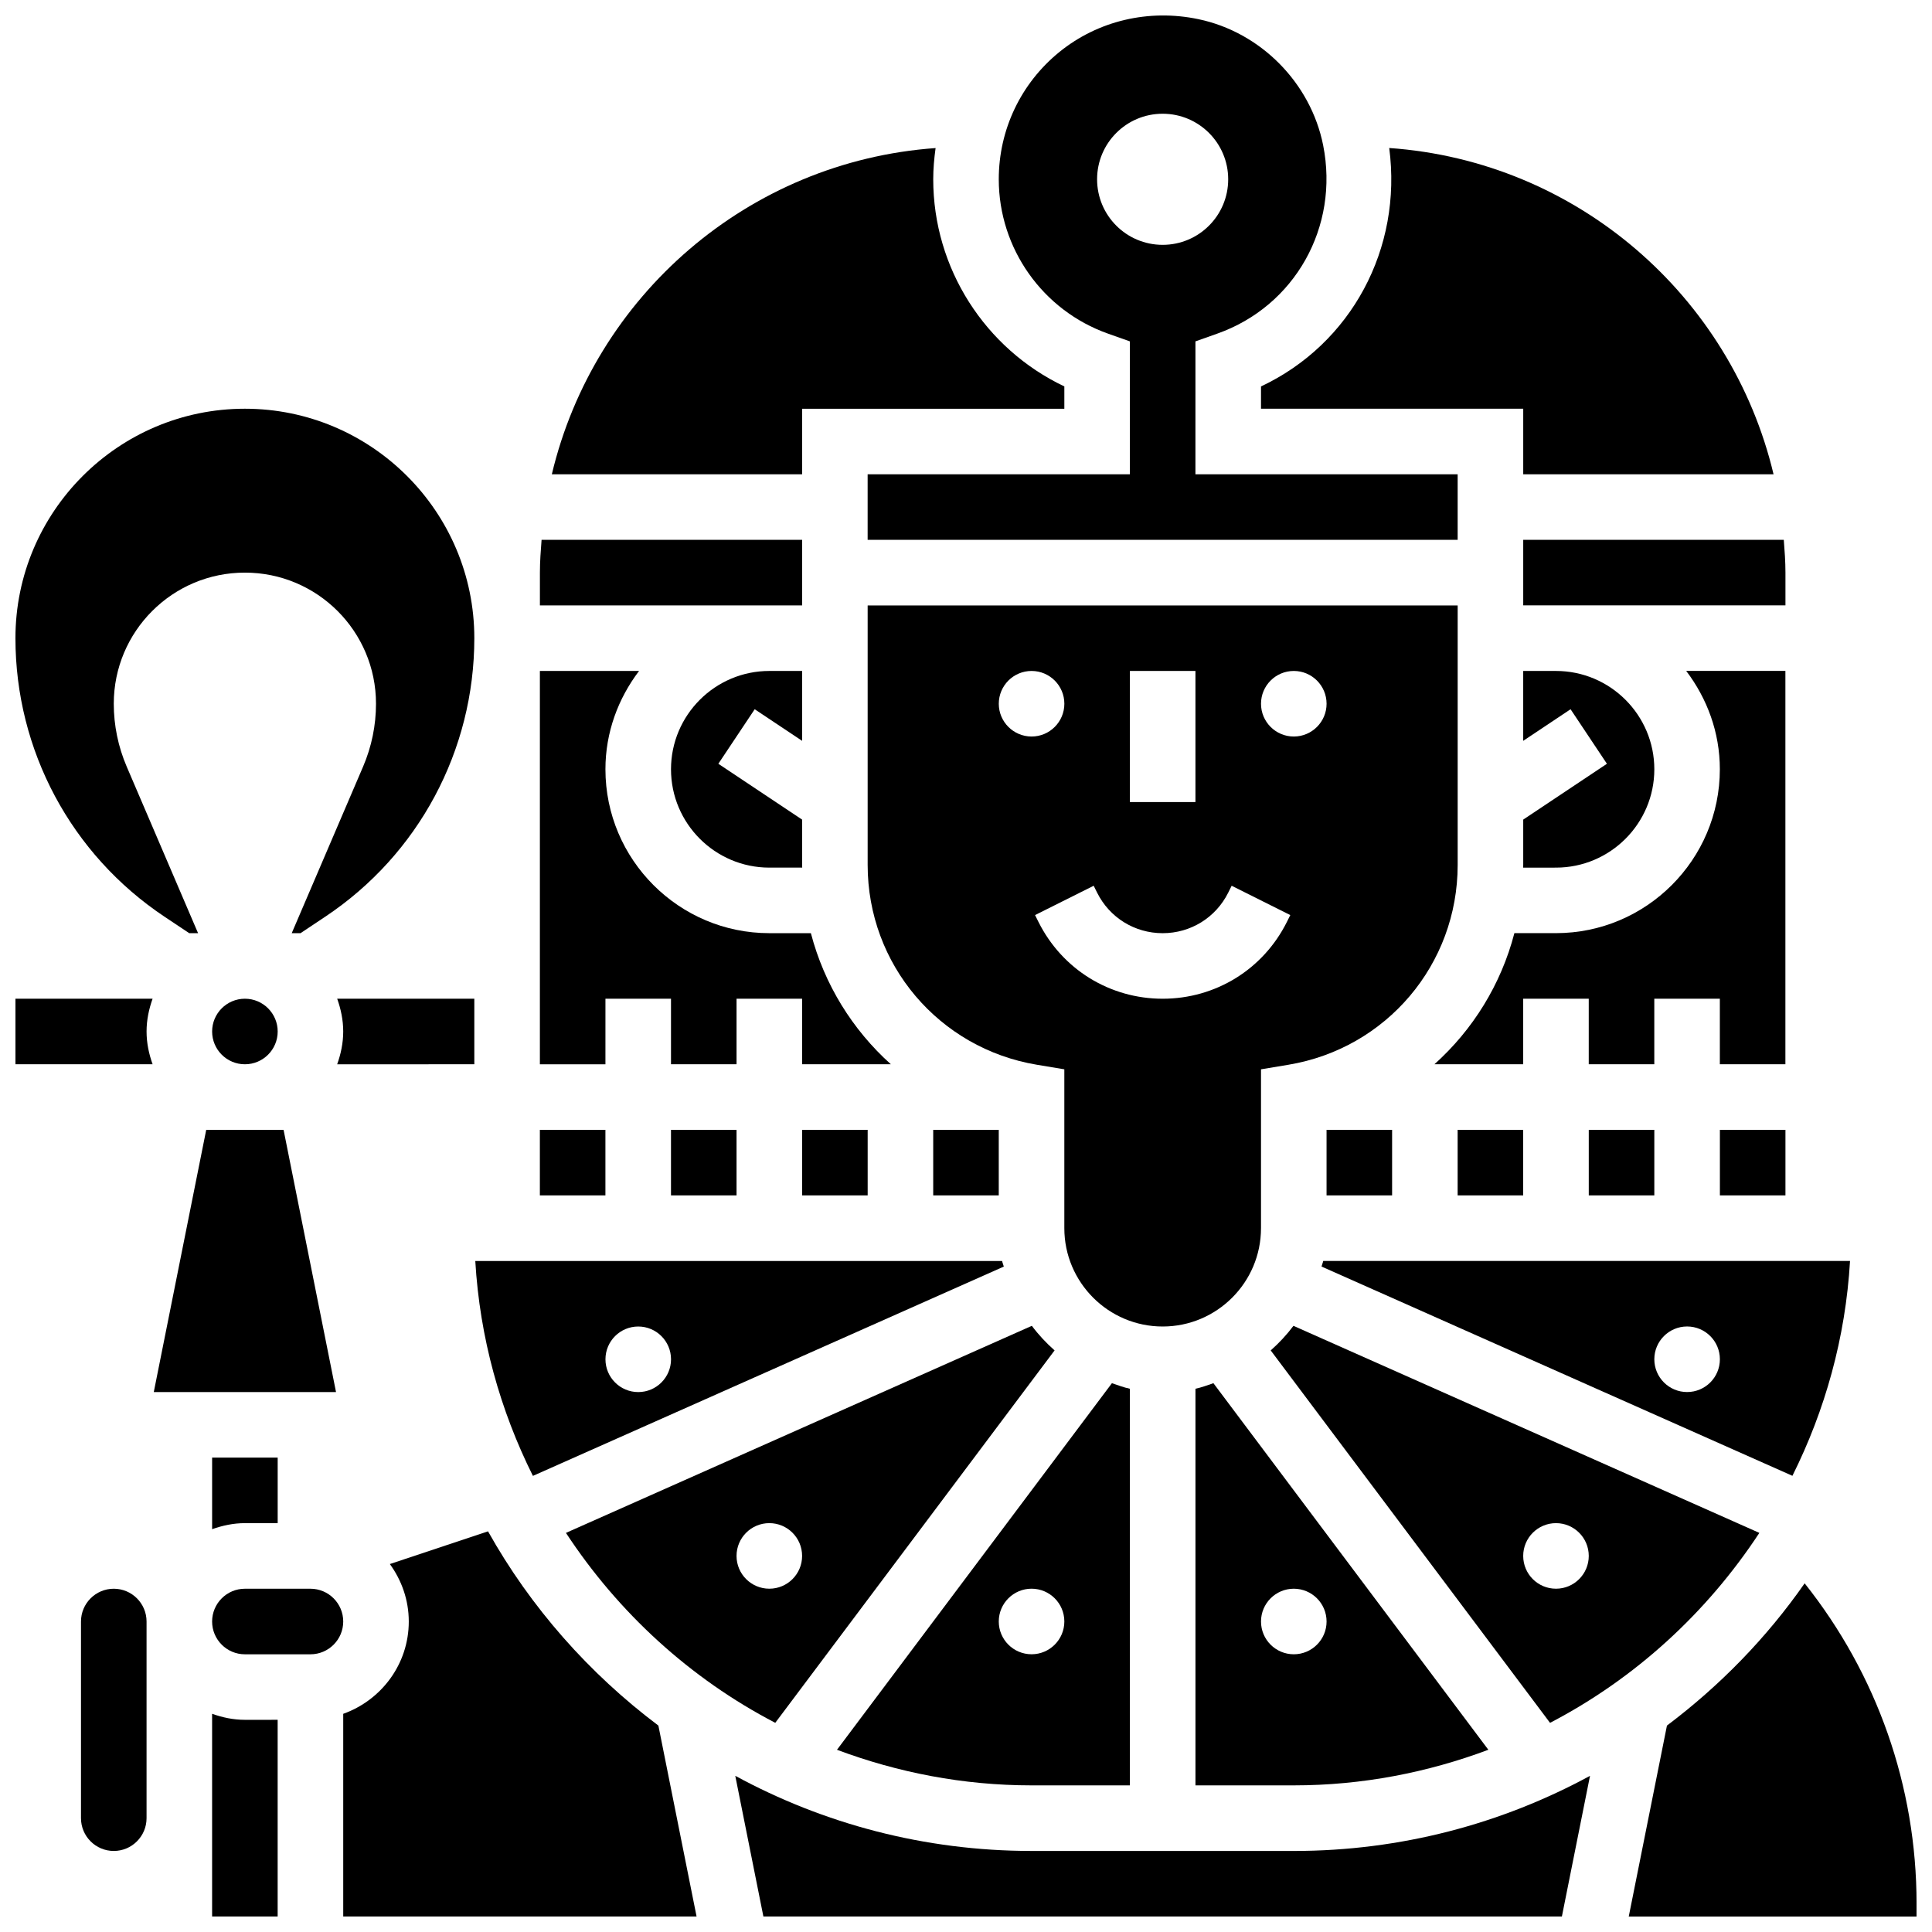
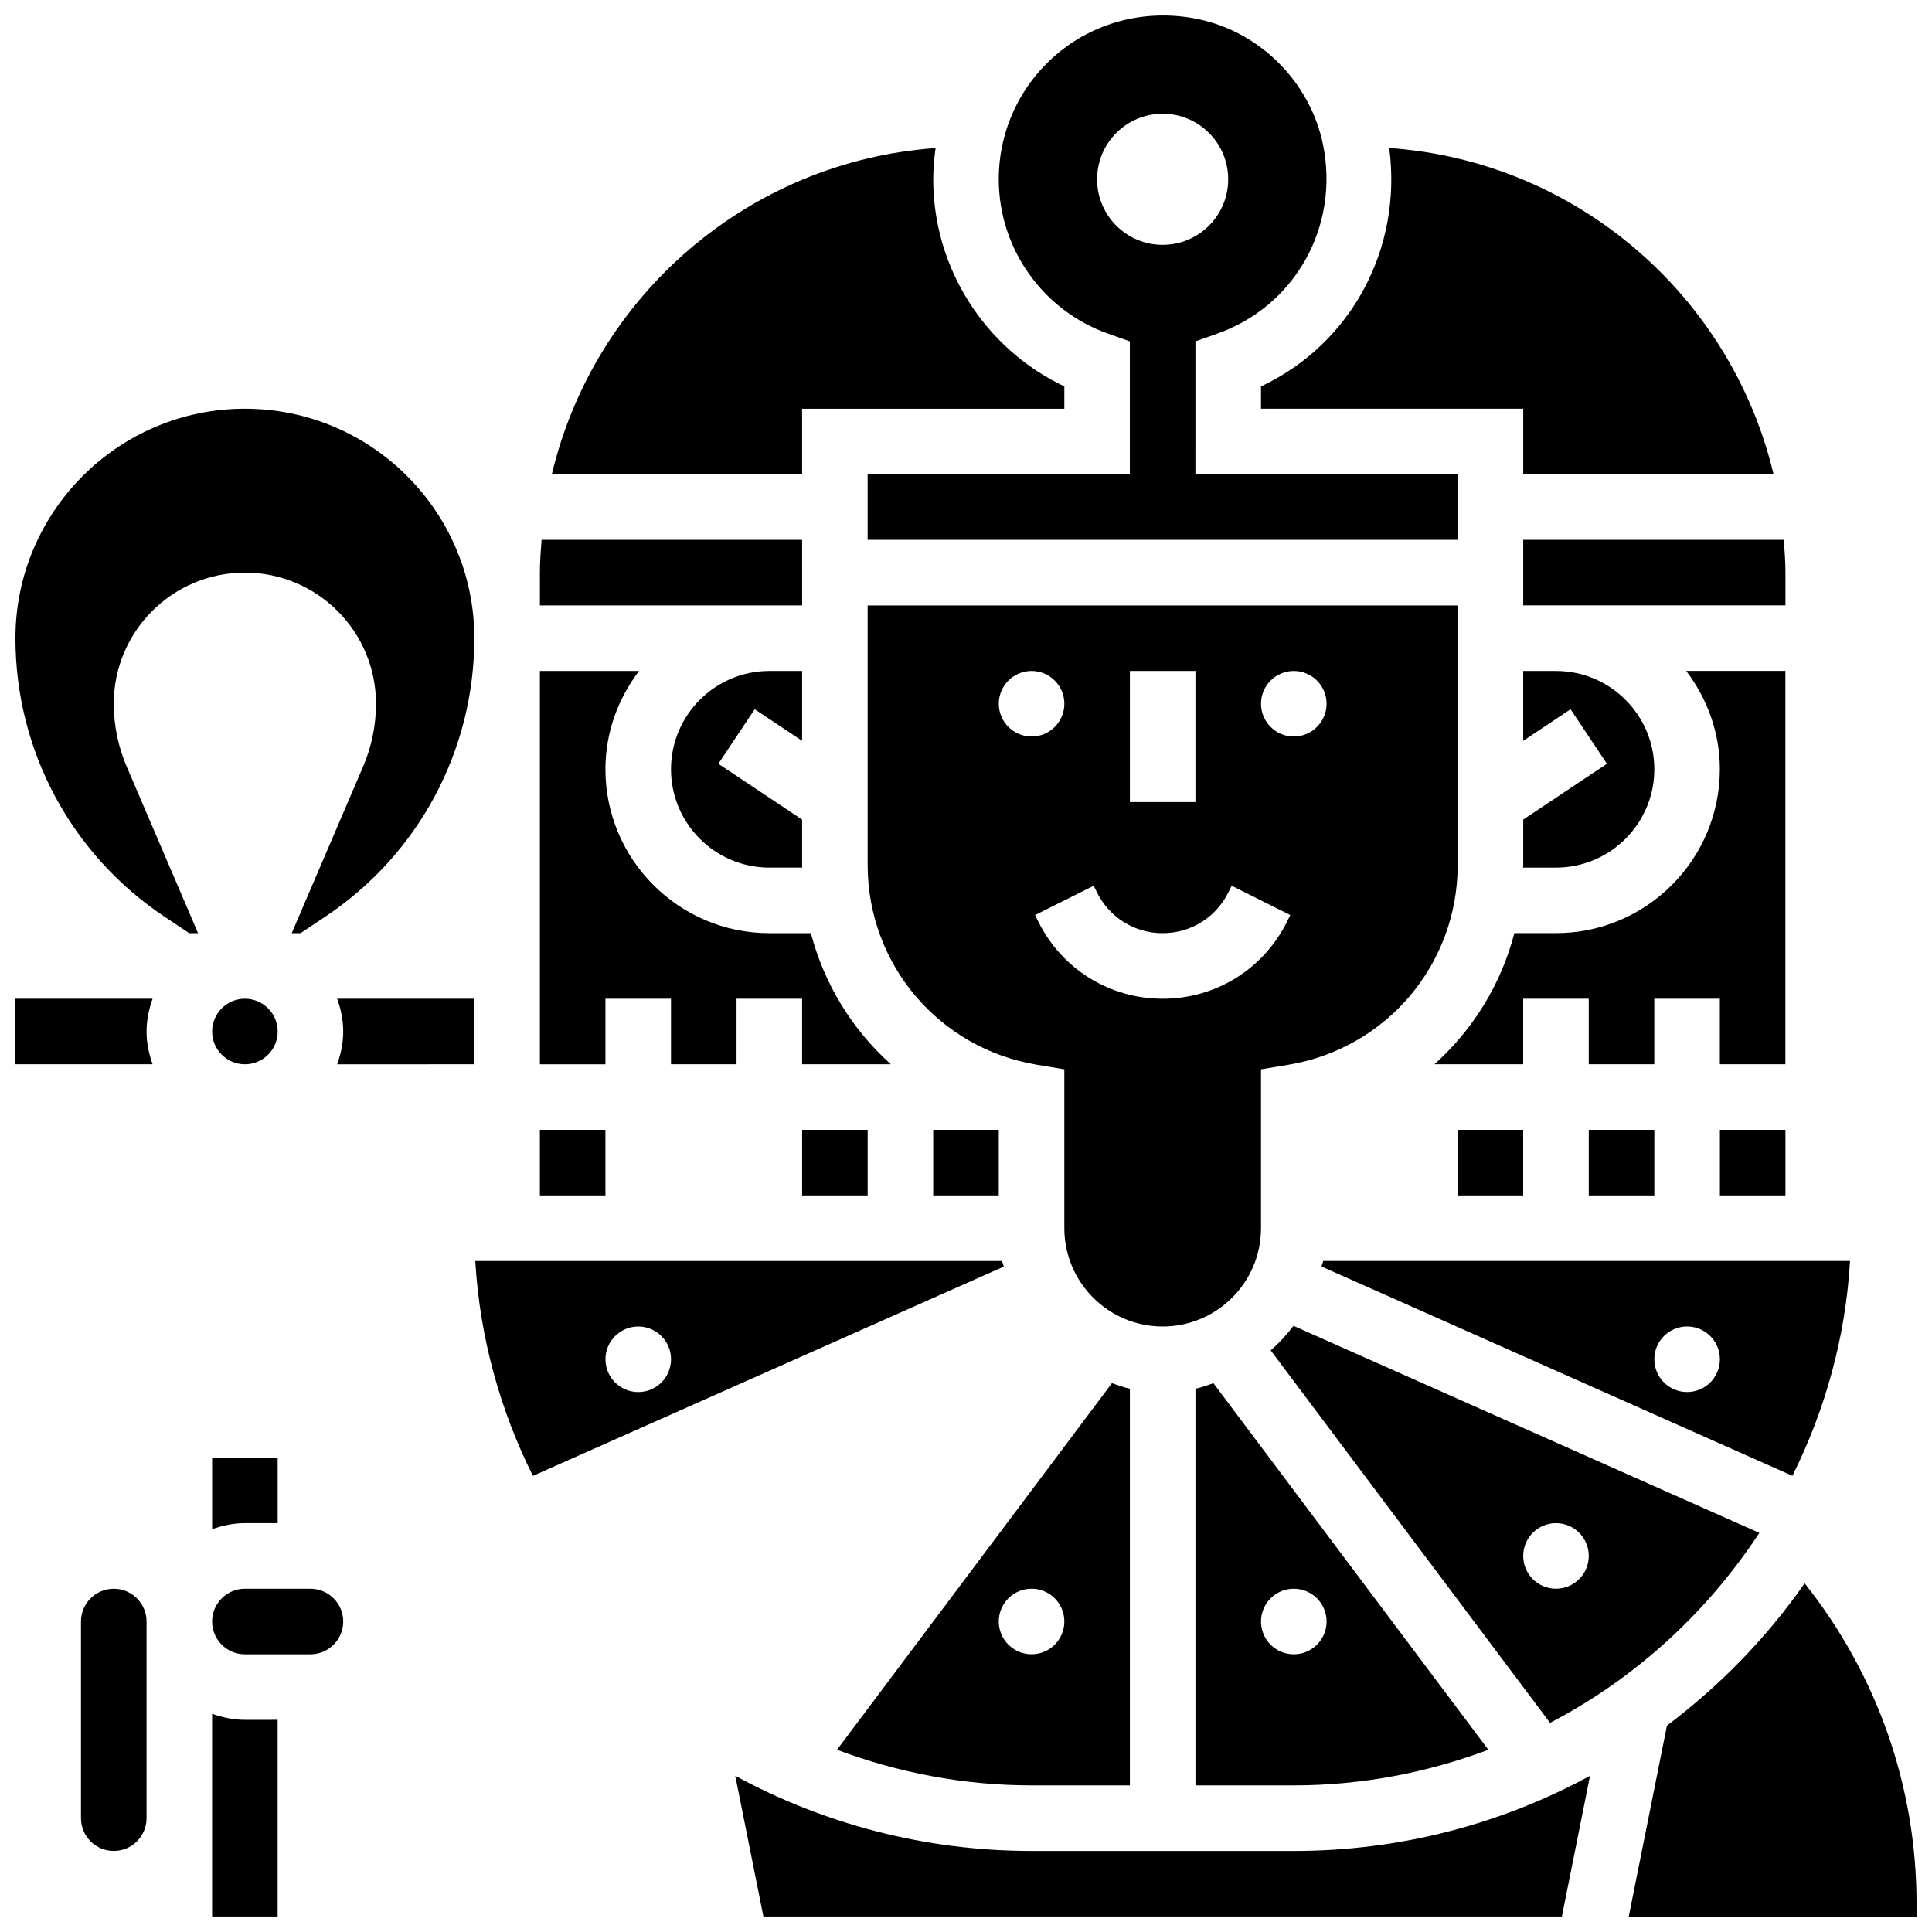
<svg xmlns="http://www.w3.org/2000/svg" width="800px" height="800px" version="1.1" viewBox="144 144 512 512">
  <defs>
    <clipPath id="g">
      <path d="m373 148.09h158v139.91h-158z" />
    </clipPath>
    <clipPath id="f">
      <path d="m148.09 408h36.906v19h-36.906z" />
    </clipPath>
    <clipPath id="e">
      <path d="m575 563h76.902v88.902h-76.902z" />
    </clipPath>
    <clipPath id="d">
      <path d="m200 598h18v53.902h-18z" />
    </clipPath>
    <clipPath id="c">
-       <path d="m234 549h95v102.9h-95z" />
-     </clipPath>
+       </clipPath>
    <clipPath id="b">
      <path d="m338 614h228v37.902h-228z" />
    </clipPath>
    <clipPath id="a">
      <path d="m148.09 252h121.91v140h-121.91z" />
    </clipPath>
  </defs>
  <path d="m478.18 246.41v5.906h69.492v17.371h66.336c-11.223-47.227-52.102-82.98-101.85-86.465 3.512 26.625-10.039 51.914-33.98 63.188z" />
  <path d="m547.67 304.43h69.492v-8.688c0-2.938-0.219-5.812-0.441-8.688l-69.051 0.004z" />
  <path d="m634.28 478.16h-139.61c-0.105 0.512-0.332 0.98-0.453 1.484l124.79 55.461c8.652-17.344 14.082-36.566 15.27-56.945zm-43.18 34.746c-4.793 0-8.688-3.891-8.688-8.688 0-4.793 3.891-8.688 8.688-8.688 4.793 0 8.688 3.891 8.688 8.688 0 4.805-3.891 8.688-8.688 8.688z" />
  <path d="m610.25 550.23-123.47-54.871c-1.781 2.379-3.805 4.543-6.027 6.516l74.023 98.695c22.551-11.73 41.59-29.199 55.473-50.34zm-62.586 6.106c0-4.793 3.891-8.688 8.688-8.688 4.793 0 8.688 3.891 8.688 8.688 0 4.793-3.891 8.688-8.688 8.688s-8.688-3.883-8.688-8.688z" />
  <path d="m356.57 340.33v-18.52h-8.688c-14.367 0-26.059 11.691-26.059 26.059 0 14.367 11.691 26.059 26.059 26.059h8.711c0-0.242-0.027-0.477-0.027-0.723v-12.004l-22.195-14.793 9.633-14.453z" />
  <path d="m356.57 287.06h-69.047c-0.219 2.875-0.441 5.75-0.441 8.688v8.688h69.492z" />
  <path d="m538.43 607.71-72.859-97.148c-1.57 0.52-3.109 1.129-4.762 1.469v105.11h26.059c18.145 0 35.484-3.414 51.562-9.434zm-60.25-33.996c0-4.793 3.891-8.688 8.688-8.688 4.793 0 8.688 3.891 8.688 8.688 0 4.793-3.891 8.688-8.688 8.688-4.797-0.004-8.688-3.887-8.688-8.688z" />
  <path d="m356.57 252.32h69.492v-5.914c-21.012-9.98-34.746-31.312-34.746-54.891 0-2.797 0.25-5.551 0.625-8.277-49.676 3.535-90.496 39.27-101.7 86.457h66.328z" />
  <g clip-path="url(#g)">
    <path d="m437.64 232.42 5.785 2.047v35.223h-69.492v17.371h156.36v-17.371h-69.492l0.004-35.223 5.785-2.051c20.57-7.277 32.375-28.273 28.059-49.922-3.301-16.547-16.582-29.977-33.07-33.418-13.152-2.762-26.613 0.41-36.832 8.703-10.215 8.301-16.062 20.602-16.062 33.734 0 18.336 11.641 34.773 28.961 40.906zm14.473-58.277c9.598 0 17.371 7.773 17.371 17.371 0 9.598-7.773 17.371-17.371 17.371-9.598 0-17.371-7.773-17.371-17.371-0.004-9.59 7.773-17.371 17.371-17.371z" />
  </g>
  <path d="m304.45 408.67h17.371v17.371h17.371v-17.371h17.371v17.371h23.523c-10.199-9.164-17.652-21.176-21.195-34.746l-11.012 0.004c-23.949 0-43.434-19.484-43.434-43.434 0-9.816 3.394-18.781 8.914-26.059h-26.285v104.24h17.371z" />
-   <path d="m293.98 550.23c13.879 21.145 32.922 38.609 55.473 50.336l74.023-98.695c-2.223-1.973-4.246-4.125-6.027-6.516zm53.898 14.793c-4.793 0-8.688-3.891-8.688-8.688 0-4.793 3.891-8.688 8.688-8.688 4.793 0 8.688 3.891 8.688 8.688 0 4.805-3.891 8.688-8.688 8.688z" />
  <path d="m478.18 469.48v-42.102l7.262-1.207c25.988-4.336 44.855-26.598 44.855-52.953v-68.77h-156.36v68.77c0 26.355 18.867 48.617 44.855 52.953l7.266 1.207v42.102c0 14.367 11.691 26.059 26.059 26.059 14.367 0 26.059-11.684 26.059-26.059zm8.688-147.67c4.793 0 8.688 3.891 8.688 8.688 0 4.793-3.891 8.688-8.688 8.688-4.793 0-8.688-3.891-8.688-8.688s3.891-8.688 8.688-8.688zm-43.434 0h17.371v34.746h-17.371zm-34.746 8.688c0-4.793 3.891-8.688 8.688-8.688 4.793 0 8.688 3.891 8.688 8.688 0 4.793-3.891 8.688-8.688 8.688-4.793-0.004-8.688-3.887-8.688-8.688zm10.52 57.832-0.91-1.824 15.539-7.773 0.91 1.832c3.309 6.629 9.965 10.738 17.371 10.738 7.41 0 14.062-4.117 17.371-10.738l0.91-1.832 15.539 7.773-0.91 1.832c-6.266 12.543-18.879 20.336-32.906 20.336-14.027 0-26.641-7.793-32.914-20.344z" />
  <path d="m391.31 443.42h17.371v17.371h-17.371z" />
  <path d="m443.43 617.14v-105.11c-1.652-0.34-3.18-0.945-4.762-1.469l-72.859 97.148c16.078 6.019 33.406 9.434 51.562 9.434zm-34.746-43.43c0-4.793 3.891-8.688 8.688-8.688 4.793 0 8.688 3.891 8.688 8.688 0 4.793-3.891 8.688-8.688 8.688-4.793-0.004-8.688-3.887-8.688-8.688z" />
  <path d="m524.14 426.04h23.523v-17.371h17.371v17.371h17.371v-17.371h17.371v17.371h17.371v-104.24h-26.285c5.516 7.277 8.914 16.242 8.914 26.059 0 23.949-19.484 43.434-43.434 43.434h-11.016c-3.527 13.578-10.988 25.594-21.188 34.746z" />
  <path d="m599.79 443.42h17.371v17.371h-17.371z" />
  <path d="m547.67 373.21c0 0.242-0.027 0.477-0.027 0.723l8.711-0.004c14.367 0 26.059-11.691 26.059-26.059s-11.691-26.059-26.059-26.059h-8.688v18.52l12.551-8.375 9.633 14.453-22.18 14.797z" />
  <path d="m530.29 443.42h17.371v17.371h-17.371z" />
-   <path d="m495.55 443.42h17.371v17.371h-17.371z" />
  <path d="m565.04 443.42h17.371v17.371h-17.371z" />
-   <path d="m219.15 443.42h-20.5l-13.898 69.492h48.297z" />
  <g clip-path="url(#f)">
    <path d="m184.44 408.67h-36.344v17.371h36.344c-0.973-2.727-1.598-5.617-1.598-8.684s0.625-5.953 1.598-8.688z" />
  </g>
  <path d="m217.59 417.36c0 4.797-3.891 8.684-8.688 8.684-4.797 0-8.688-3.887-8.688-8.684s3.891-8.688 8.688-8.688c4.797 0 8.688 3.891 8.688 8.688" />
  <path d="m174.15 565.03c-4.793 0-8.688 3.898-8.688 8.688v52.117c0 4.785 3.891 8.688 8.688 8.688 4.793 0 8.688-3.898 8.688-8.688v-52.117c0-4.789-3.891-8.688-8.688-8.688z" />
  <path d="m208.9 547.65h8.688v-17.371h-17.375v18.973c2.731-0.965 5.629-1.602 8.688-1.602z" />
  <g clip-path="url(#e)">
    <path d="m622.25 563.6c-10.078 14.445-22.438 27.117-36.492 37.699l-10.121 50.598h76.27v-3.457c0-31.055-10.5-60.754-29.656-84.84z" />
  </g>
  <g clip-path="url(#d)">
    <path d="m200.21 598.17v53.715h17.371v-52.117l-8.684 0.004c-3.059 0-5.957-0.625-8.688-1.602z" />
  </g>
  <path d="m356.57 443.42h17.371v17.371h-17.371z" />
  <path d="m226.27 565.03h-17.371c-4.793 0-8.688 3.898-8.688 8.688 0 4.785 3.891 8.688 8.688 8.688h17.371c4.793 0 8.688-3.898 8.688-8.688 0-4.789-3.891-8.688-8.688-8.688z" />
  <g clip-path="url(#c)">
    <path d="m273.33 549.82-26.016 8.668c3.121 4.293 5.016 9.531 5.016 15.23 0 11.309-7.289 20.863-17.371 24.461v53.715h93.641l-10.121-50.598c-18.383-13.82-33.844-31.297-45.148-51.477z" />
  </g>
  <g clip-path="url(#b)">
    <path d="m417.37 634.52c-28.406 0-55.148-7.219-78.516-19.91l7.453 37.281 211.61 0.004 7.453-37.281c-23.367 12.691-50.113 19.91-78.516 19.91z" />
  </g>
  <g clip-path="url(#a)">
    <path d="m187.59 386.93 6.566 4.379h2.336l-18.91-44.137c-2.266-5.273-3.43-10.945-3.43-16.676 0-19.188 15.559-34.746 34.746-34.746s34.746 15.559 34.746 34.746c0 5.734-1.164 11.406-3.422 16.668l-18.91 44.137h2.336l6.566-4.379c24.723-16.48 39.488-44.066 39.488-73.801 0-33.531-27.285-60.805-60.805-60.805-33.52 0-60.805 27.273-60.805 60.805 0 29.734 14.766 57.32 39.496 73.809z" />
  </g>
  <path d="m410.02 479.66c-0.121-0.512-0.348-0.973-0.453-1.484h-139.61c1.191 20.379 6.617 39.602 15.27 56.949zm-96.879 15.879c4.793 0 8.688 3.891 8.688 8.688 0 4.793-3.891 8.688-8.688 8.688-4.793 0-8.688-3.891-8.688-8.688s3.891-8.688 8.688-8.688z" />
  <path d="m287.07 443.42h17.371v17.371h-17.371z" />
  <path d="m269.7 408.67h-36.344c0.973 2.727 1.598 5.629 1.598 8.688s-0.625 5.957-1.598 8.688l36.344-0.004z" />
-   <path d="m321.82 443.42h17.371v17.371h-17.371z" />
</svg>